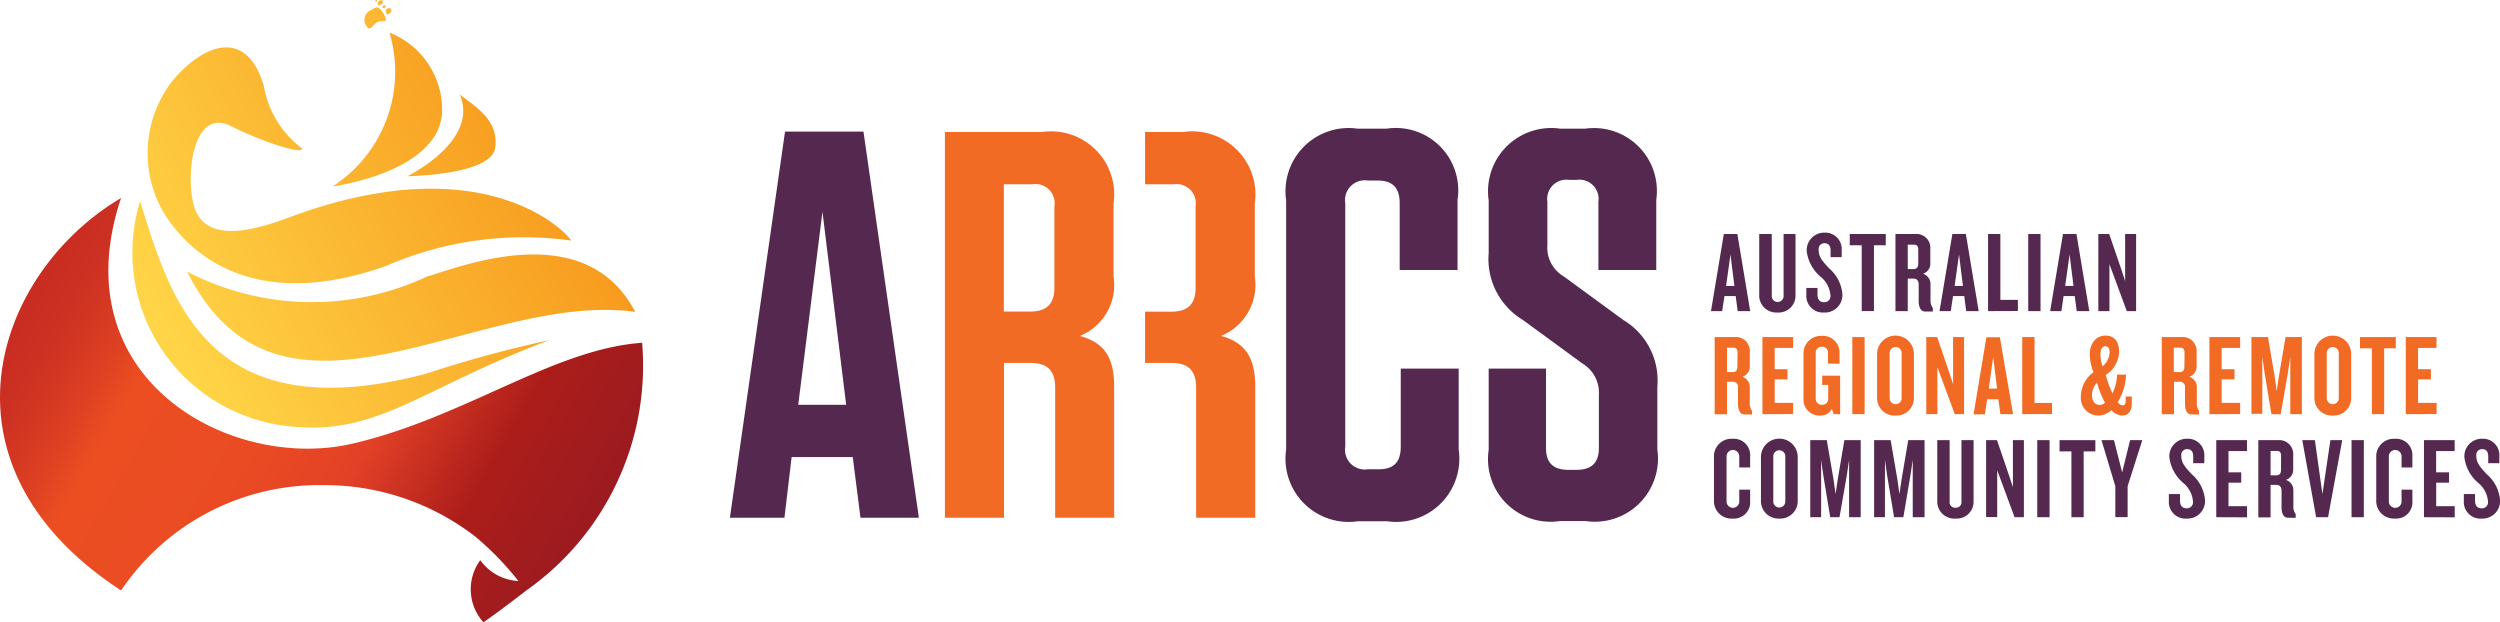
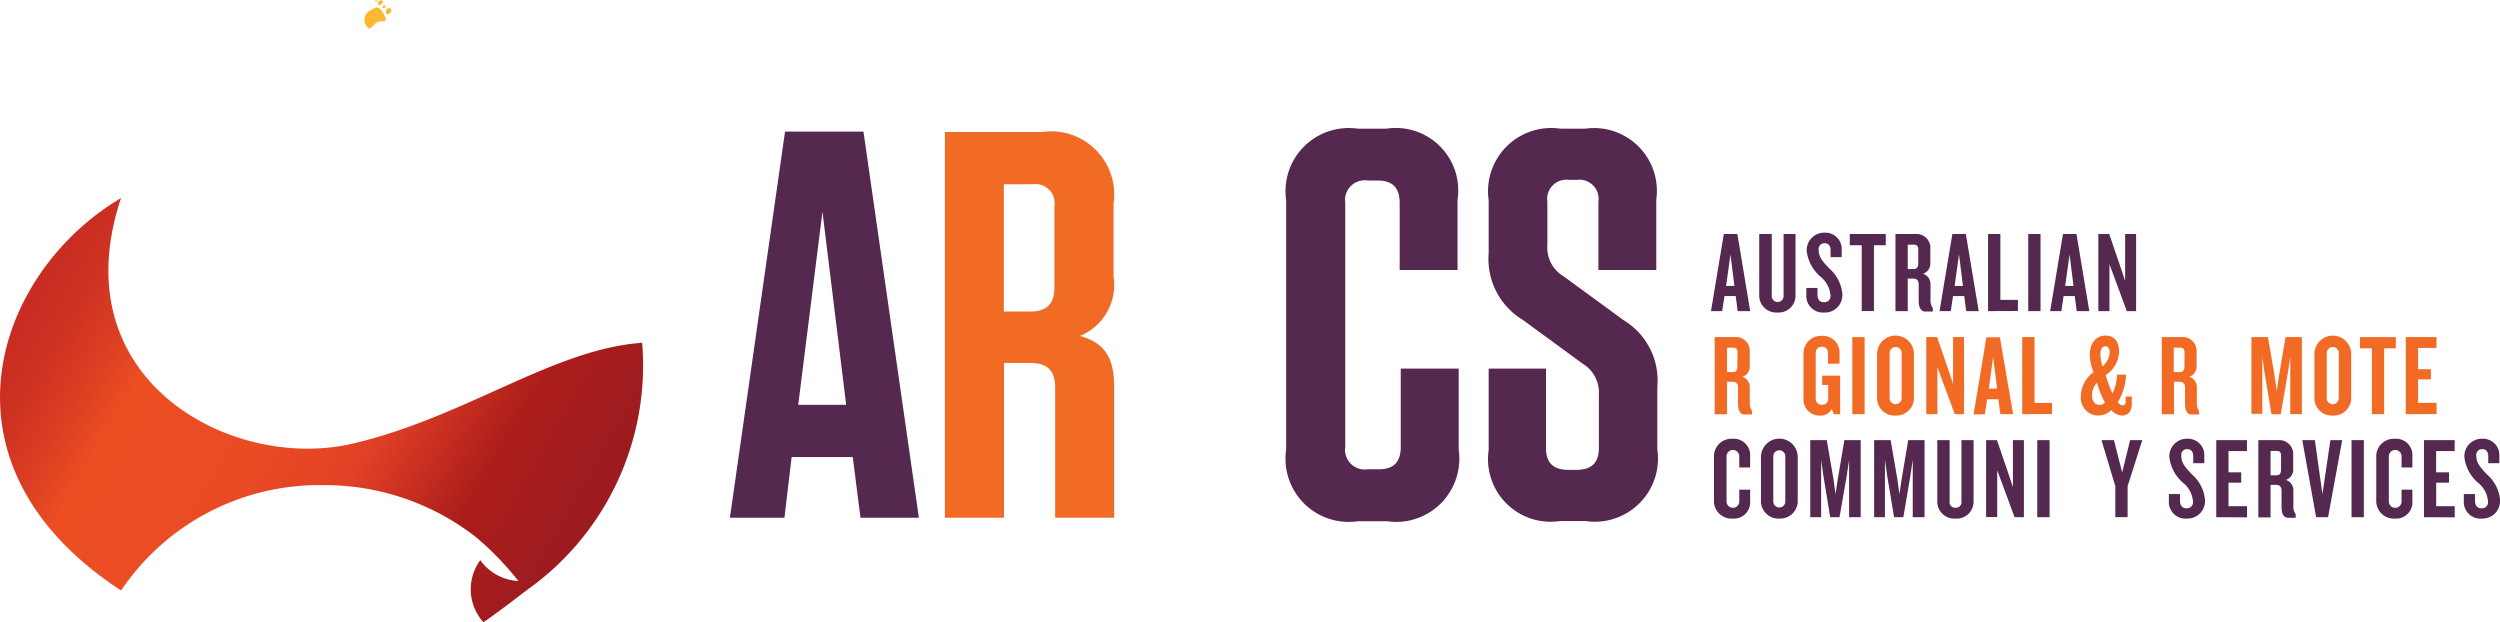
<svg xmlns="http://www.w3.org/2000/svg" viewBox="0 0 42.081 10.474">
  <defs>
    <style>.a{fill:#552850;}.b{fill:#f26b24;}.c{fill:url(#a);}.d{fill:#fcb833;}.e{fill:url(#b);}</style>
    <linearGradient id="a" x1="1509.679" y1="142.39" x2="1515.666" y2="142.39" gradientTransform="matrix(1.05, -0.6, -0.35, -0.61, -1532.452, 998.189)" gradientUnits="userSpaceOnUse">
      <stop offset="0" stop-color="#ffd446" />
      <stop offset="1" stop-color="#f7991c" />
    </linearGradient>
    <linearGradient id="b" x1="0.788" y1="4.548" x2="9.626" y2="9.651" gradientUnits="userSpaceOnUse">
      <stop offset="0" stop-color="#c82c22" />
      <stop offset="0.073" stop-color="#cd3122" />
      <stop offset="0.162" stop-color="#dc3f22" />
      <stop offset="0.229" stop-color="#ec4e22" />
      <stop offset="0.448" stop-color="#ea4b23" />
      <stop offset="0.596" stop-color="#e44226" />
      <stop offset="0.61" stop-color="#e34127" />
      <stop offset="0.805" stop-color="#ac1d1a" />
      <stop offset="1" stop-color="#9b1b20" />
    </linearGradient>
  </defs>
  <title>ARRCS_LOGO</title>
  <path class="a" d="M29.341,5.237l-.033-.253H29.119l-.039.253H28.892l.216-1.298h.228l.216,1.298Zm-.121-.954-.074.53h.14Z" transform="translate(-0.092)" />
  <path class="a" d="M30.009,5.26a.287.287,0,0,1-.305-.268q-.001-.014-0-.027V3.939h.211V4.973a.1.1,0,1,0,.199,0V3.939h.201V4.968A.284.284,0,0,1,30.009,5.26Z" transform="translate(-0.092)" />
  <path class="a" d="M30.801,5.26a.279.279,0,0,1-.304-.295V4.847h.188v.111c0,.082.037.129.109.129a.103.103,0,0,0,.109-.117.449.449,0,0,0-.166-.312.672.672,0,0,1-.233-.424.295.295,0,0,1,.301-.318.276.276,0,0,1,.287.295v.117h-.187V4.214c0-.074-.033-.12-.1-.12a.096.096,0,0,0-.101.105c0,.127.057.189.177.318a.643.643,0,0,1,.222.425.295.295,0,0,1-.304.319Z" transform="translate(-0.092)" />
  <path class="a" d="M31.635,4.128V5.236h-.206V4.128h-.201V3.939h.606v.189Z" transform="translate(-0.092)" />
  <path class="a" d="M32.5,5.244c-.08,0-.112-.078-.112-.179V4.785c0-.052-.027-.095-.083-.095H32.204v.547h-.207V3.939H32.329a.234.234,0,0,1,.255.256v.23a.179.179,0,0,1-.123.183.182.182,0,0,1,.126.179v.265a.206.206,0,0,0,.039.132v.06Zm-.119-1.042c0-.055-.021-.084-.07-.084H32.204v.411h.099c.051,0,.078-.03.078-.092Z" transform="translate(-0.092)" />
  <path class="a" d="M33.188,5.237l-.033-.253h-.189l-.038.253h-.189l.216-1.298h.227l.216,1.298Zm-.121-.954L32.993,4.813h.14Z" transform="translate(-0.092)" />
  <path class="a" d="M33.556,5.237V3.939h.207V5.047h.295v.188Z" transform="translate(-0.092)" />
  <path class="a" d="M34.232,5.237V3.939h.207V5.237Z" transform="translate(-0.092)" />
  <path class="a" d="M35.048,5.237l-.033-.253h-.188l-.037.253h-.189l.216-1.298h.227l.216,1.298Zm-.12-.954-.074.53H34.994Z" transform="translate(-0.092)" />
  <path class="a" d="M35.891,5.237l-.218-.591-.074-.199v.79h-.187V3.939h.183l.202.591.066.2V3.939h.185V5.237Z" transform="translate(-0.092)" />
  <path class="b" d="M29.458,6.977c-.08,0-.111-.078-.111-.179V6.519a.084.084,0,0,0-.074-.093L29.263,6.426h-.101v.547h-.208V5.674h.331a.234.234,0,0,1,.26.255v.23a.179.179,0,0,1-.123.183.183.183,0,0,1,.123.179v.265a.208.208,0,0,0,.039.132v.058Zm-.119-1.042c0-.055-.021-.083-.07-.083h-.107v.411h.1c.05,0,.074-.029.074-.092Z" transform="translate(-0.092)" />
-   <path class="b" d="M29.758,6.971v-1.297h.517v.183h-.311v.358h.216v.171H29.964v.395h.311v.189Z" transform="translate(-0.092)" />
  <path class="b" d="M30.958,6.971l-.032-.088A.207.207,0,0,1,30.727,6.995a.271.271,0,0,1-.278-.295V5.949a.295.295,0,0,1,.295-.296q.008,0,.017 0a.282.282,0,0,1,.295.268c0.0.009 0.0.018,0,.027v.173h-.195V5.937a.095.095,0,0,0-.103-.1.097.097,0,0,0-.103.09l-0.0.011v.772a.098.098,0,0,0,.093.103.099.099,0,0,0,.012-0.0.097.097,0,0,0,.105-.103V6.479h-.101V6.323h.302v.649Z" transform="translate(-0.092)" />
  <path class="b" d="M31.271,6.971v-1.297h.207v1.297Z" transform="translate(-0.092)" />
  <path class="b" d="M32,6.995a.295.295,0,0,1-.312-.308V5.959a.31.31,0,0,1,.62,0V6.687a.295.295,0,0,1-.282.308Q32.012,6.995,32,6.995Zm.101-1.052a.101.101,0,1,0-.202-.001v.76a.101.101,0,0,0,.202.001V5.943Z" transform="translate(-0.092)" />
  <path class="b" d="M32.995,6.971l-.218-.591-.074-.199v.79h-.187v-1.297h.183l.202.591.066.201v-.792h.185v1.297Z" transform="translate(-0.092)" />
  <path class="b" d="M33.763,6.971,33.729,6.721h-.189l-.038.253h-.19l.216-1.297h.227l.222,1.294Zm-.121-.96-.074.53H33.708Z" transform="translate(-0.092)" />
  <path class="b" d="M34.131,6.971v-1.297h.207V6.782h.295v.187Z" transform="translate(-0.092)" />
  <path class="b" d="M35.809,6.995a.257.257,0,0,1-.177-.092.329.329,0,0,1-.23.092.297.297,0,0,1-.284-.324.51.51,0,0,1,.213-.406.824.824,0,0,1-.063-.29c0-.201.106-.326.267-.326s.227.119.227.277a.486.486,0,0,1-.226.386,2.21,2.21,0,0,0,.113.309.739.739,0,0,0,.078-.315h.151a.94.94,0,0,1-.138.462.107.107,0,0,0,.082.055c.033,0,.05-.026.05-.066v-.082h.103v.109C35.977,6.923,35.915,6.995,35.809,6.995Zm-.419-.552a.29.29,0,0,0-.084.204c0,.107.047.168.13.168a.116.116,0,0,0,.088-.039,1.543,1.543,0,0,1-.134-.332Zm.14-.615c-.052,0-.083.051-.083.137a.784.784,0,0,0,.035.202.328.328,0,0,0,.12-.23c0-.068-.022-.109-.074-.109Z" transform="translate(-0.092)" />
  <path class="b" d="M36.982,6.977c-.08,0-.111-.078-.111-.179V6.519a.084.084,0,0,0-.074-.093l-.01-.001h-.101v.547H36.48V5.674h.331a.234.234,0,0,1,.255.255v.23a.179.179,0,0,1-.123.183.183.183,0,0,1,.127.179v.265a.208.208,0,0,0,.038.132v.058Zm-.119-1.042c0-.055-.021-.083-.074-.083h-.107v.411h.101c.05,0,.078-.029.078-.092Z" transform="translate(-0.092)" />
-   <path class="b" d="M37.282,6.971v-1.297h.517v.183h-.311v.358h.216v.171h-.216v.395h.311v.189Z" transform="translate(-0.092)" />
  <path class="b" d="M38.643,6.971v-.96l-.041.267-.12.694h-.156l-.115-.694-.039-.273v.96H37.989V5.674h.278l.113.656.035.252.037-.252.111-.656h.275v1.297Z" transform="translate(-0.092)" />
  <path class="b" d="M39.358,6.995a.295.295,0,0,1-.309-.281q-.001-.014-0-.027V5.959a.309.309,0,0,1,.619,0V6.687a.295.295,0,0,1-.282.308Q39.372,6.996,39.358,6.995Zm.101-1.052a.101.101,0,1,0-.202-.001v.76a.101.101,0,1,0,.202.001V5.943Z" transform="translate(-0.092)" />
  <path class="b" d="M40.223,5.863V6.971h-.206V5.863h-.201V5.674h.603v.189Z" transform="translate(-0.092)" />
  <path class="b" d="M40.587,6.971v-1.297h.517v.183H40.794v.358H41.01v.171H40.794v.395H41.106v.189Z" transform="translate(-0.092)" />
  <path class="a" d="M29.256,8.729a.295.295,0,0,1-.314-.309V7.695a.295.295,0,0,1,.314-.309.275.275,0,0,1,.295.295V7.868h-.183V7.681a.107.107,0,0,0-.214,0v.76a.107.107,0,0,0,.214,0V8.242h.183v.189a.275.275,0,0,1-.295.298Z" transform="translate(-0.092)" />
  <path class="a" d="M30.042,8.729a.295.295,0,0,1-.309-.281q-.001-.014-0-.027V7.693a.309.309,0,0,1,.619,0v.727a.295.295,0,0,1-.281.309Q30.057,8.73,30.042,8.729Zm.101-1.048a.101.101,0,1,0-.202-.001v.761a.101.101,0,1,0,.202.001V7.681Z" transform="translate(-0.092)" />
  <path class="a" d="M31.217,8.706V7.742l-.041.273-.121.691h-.156l-.114-.691-.039-.273v.964h-.183V7.409h.278l.113.657.035.251.037-.251.111-.657h.275v1.297Z" transform="translate(-0.092)" />
  <path class="a" d="M32.288,8.706V7.742l-.041.273-.117.691h-.156l-.115-.691-.039-.273v.964h-.182V7.409h.278l.113.657.035.251.037-.251.111-.657h.275v1.297Z" transform="translate(-0.092)" />
  <path class="a" d="M33.007,8.729a.287.287,0,0,1-.306-.295V7.409h.208V8.443a.091.091,0,0,0,.098.103.092.092,0,0,0,.101-.103V7.409h.204V8.437a.284.284,0,0,1-.305.292Z" transform="translate(-0.092)" />
  <path class="a" d="M34.002,8.706l-.218-.591L33.71,7.916v.787h-.187V7.409h.183l.202.591.066.2V7.409h.185v1.297Z" transform="translate(-0.092)" />
  <path class="a" d="M34.384,8.706V7.409h.207v1.297Z" transform="translate(-0.092)" />
-   <path class="a" d="M35.165,7.598V8.706H34.959V7.598h-.2V7.409h.603v.189Z" transform="translate(-0.092)" />
  <path class="a" d="M35.905,8.184v.521h-.207V8.184l-.233-.776h.21l.138.544.134-.544h.205Z" transform="translate(-0.092)" />
  <path class="a" d="M36.903,8.729A.28.28,0,0,1,36.599,8.434V8.316h.188v.111c0,.082.037.129.109.129a.102.102,0,0,0,.109-.117.449.449,0,0,0-.166-.312.67.67,0,0,1-.231-.425.294.294,0,0,1,.301-.317.276.276,0,0,1,.287.295v.117h-.187v-.117c0-.074-.033-.12-.1-.12a.096.096,0,0,0-.101.105c0,.126.057.189.177.318a.643.643,0,0,1,.222.425.295.295,0,0,1-.305.321Z" transform="translate(-0.092)" />
  <path class="a" d="M37.397,8.706V7.409h.517v.183h-.311V7.95h.214v.174h-.214v.396h.312v.188Z" transform="translate(-0.092)" />
  <path class="a" d="M38.607,8.715c-.08,0-.111-.074-.111-.179V8.258c0-.053-.027-.096-.083-.096h-.102V8.709h-.206V7.409h.331a.235.235,0,0,1,.256.256v.23a.18.18,0,0,1-.123.183.182.182,0,0,1,.126.179v.265a.203.203,0,0,0,.039.132v.062ZM38.488,7.674c0-.055-.021-.084-.069-.084h-.108V8.001h.098c.051,0,.078-.03.078-.092Z" transform="translate(-0.092)" />
  <path class="a" d="M39.279,8.706h-.201l-.233-1.297h.212l.127.908.134-.908h.199Z" transform="translate(-0.092)" />
  <path class="a" d="M39.674,8.706V7.409h.207v1.297Z" transform="translate(-0.092)" />
  <path class="a" d="M40.403,8.729a.296.296,0,0,1-.313-.309V7.695a.295.295,0,0,1,.313-.309.274.274,0,0,1,.295.295V7.868h-.182V7.681a.107.107,0,0,0-.214,0v.76a.107.107,0,1,0,.214,0V8.242h.182v.189a.275.275,0,0,1-.295.298Z" transform="translate(-0.092)" />
  <path class="a" d="M40.893,8.706V7.409h.517v.183h-.312V7.95H41.315v.174h-.216v.396h.312v.188Z" transform="translate(-0.092)" />
  <path class="a" d="M41.868,8.729a.28.28,0,0,1-.304-.295V8.316h.189v.111c0,.082.037.129.109.129a.102.102,0,0,0,.109-.117.449.449,0,0,0-.166-.312.67.67,0,0,1-.231-.425.294.294,0,0,1,.301-.317.276.276,0,0,1,.287.295v.117h-.187v-.117c0-.074-.033-.12-.1-.12a.096.096,0,0,0-.101.105c0,.126.057.189.177.318a.643.643,0,0,1,.222.425.295.295,0,0,1-.305.321Z" transform="translate(-0.092)" />
  <path class="a" d="M15.559,8.715h-.983l-.13-1.021H13.417l-.121,1.021h-.918l.928-6.5h1.32ZM13.528,6.814h.807L13.936,3.564Z" transform="translate(-0.092)" />
  <path class="a" d="M24.645,6.204V7.567A1.064,1.064,0,0,1,23.439,8.774h-.492A1.064,1.064,0,0,1,21.741,7.567V3.372A1.064,1.064,0,0,1,22.947,2.166h.482a1.051,1.051,0,0,1,1.197,1.197V4.545H23.652V3.419c0-.26-.121-.38-.369-.38h-.167a.332.332,0,0,0-.38.38V7.519a.332.332,0,0,0,.38.38h.185c.251,0,.369-.121.369-.38V6.204Z" transform="translate(-0.092)" />
  <path class="a" d="M27.989,6.508v1.057a1.064,1.064,0,0,1-1.206,1.206H26.347a1.054,1.054,0,0,1-1.197-1.197V6.204h.965V7.54c0,.25.12.369.38.369h.13c.259,0,.38-.12.38-.369v-.893a.572.572,0,0,0-.278-.529l-1.002-.733a1.196,1.196,0,0,1-.575-1.123V3.372A1.064,1.064,0,0,1,26.357,2.166h.417a1.058,1.058,0,0,1,1.197,1.197V4.545h-.974V3.397a.324.324,0,0,0-.369-.369h-.121a.324.324,0,0,0-.369.369V4.121a.563.563,0,0,0,.276.532l1.002.733A1.186,1.186,0,0,1,27.989,6.508Z" transform="translate(-0.092)" />
  <path class="b" d="M18.846,6.508v2.207h-.993V6.527c0-.288-.13-.418-.417-.418H16.992V8.715h-.995V2.222h1.633A1.063,1.063,0,0,1,18.836,3.428V4.653a.928.928,0,0,1-.566,1.002C18.679,5.766,18.846,6.016,18.846,6.508ZM17.473,3.102h-.484v2.142h.443c.278,0,.408-.129.408-.399V3.471A.321.321,0,0,0,17.473,3.102Z" transform="translate(-0.092)" />
-   <path class="b" d="M20.646,5.654a.928.928,0,0,0,.567-1.002V3.428A1.064,1.064,0,0,0,20.006,2.222h-.64v.88h.482a.324.324,0,0,1,.369.369v1.376c0,.27-.13.399-.408.399h-.443v.863h.443c.287,0,.417.13.417.418V8.715H21.221v-2.207C21.221,6.016,21.051,5.766,20.646,5.654Z" transform="translate(-0.092)" />
-   <path class="c" d="M9.342,5.724c-2.19.821-2.891,1.625-4.409,1.448A2.939,2.939,0,0,1,2.45,3.388c.517,1.664,1.146,3.865,4.805,2.905A20.647,20.647,0,0,1,9.342,5.724Zm1.443-.473C9.946,3.648,7.879,4.48,7.281,4.654a4.56,4.56,0,0,1-4.042-.084C4.821,7.716,8.134,4.883,10.784,5.25Zm-1.084-1.201c.063.021-1.292-1.688-4.771-.38-.937.352-1.492.295-1.598-.307s.066-1.531.644-1.242,1.228.485,1.2.377a1.654,1.654,0,0,1-.643-1.055C4.237.455,3.51.741,2.987,1.37a1.991,1.991,0,0,0-.185,2.13c.277.504,1.309,1.864,3.802.971A5.794,5.794,0,0,1,9.701,4.049ZM7.534,1.846a1.397,1.397,0,0,0-.886-1.297,2.297,2.297,0,0,1-.96,2.59S7.534,2.896,7.534,1.846ZM6.944,2.97c-.185.086,1.251-.541.886-1.38.266.205.665.439.597.9s-1.483.476-1.483.476Z" transform="translate(-0.092)" />
  <path class="d" d="M6.611.147C6.581.165,6.583.184,6.59.209s.013.046.043.029.061-.051.044-.081S6.642.132,6.611.147Z" transform="translate(-0.092)" />
  <path class="d" d="M6.558.09c-.018,0-.022.01-.025.023S6.527.137,6.545.136,6.586.128,6.585.11,6.574.089,6.558.09Z" transform="translate(-0.092)" />
  <path class="d" d="M6.481.012a.04.04,0,0,0-.027.049c0,.02.005.037.034.024s.06-.04.048-.064S6.51-0,6.481.012Z" transform="translate(-0.092)" />
  <path class="d" d="M6.418.003A.013.013,0,0,0,6.409.02L6.41.021c0,.007,0,.013.012.008s.021-.014.017-.023S6.426-0,6.418.003Z" transform="translate(-0.092)" />
  <path class="d" d="M6.325.176a.175.175,0,0,0-.081.234l.001.002c.074.154.114,0,.202-.04s.187.032.115-.115a.295.295,0,0,0-.098-.126C6.418.11,6.373.152,6.325.176Z" transform="translate(-0.092)" />
  <path class="e" d="M8.229,10.474a.829.829,0,0,1-.053-1.045.842.842,0,0,0,.642.351A5.035,5.035,0,0,0,8.095,9.034a4.144,4.144,0,0,0-2.575-.868A4.02,4.02,0,0,0,2.13,9.939c-3.25-2.121-2.126-5.35,0-6.606C1.108,6.386,3.977,7.94,6.019,7.469,7.913,7.03,9.404,5.874,10.901,5.77A4.63,4.63,0,0,1,8.975,9.922C8.961,9.929,8.503,10.29,8.229,10.474Z" transform="translate(-0.092)" />
</svg>